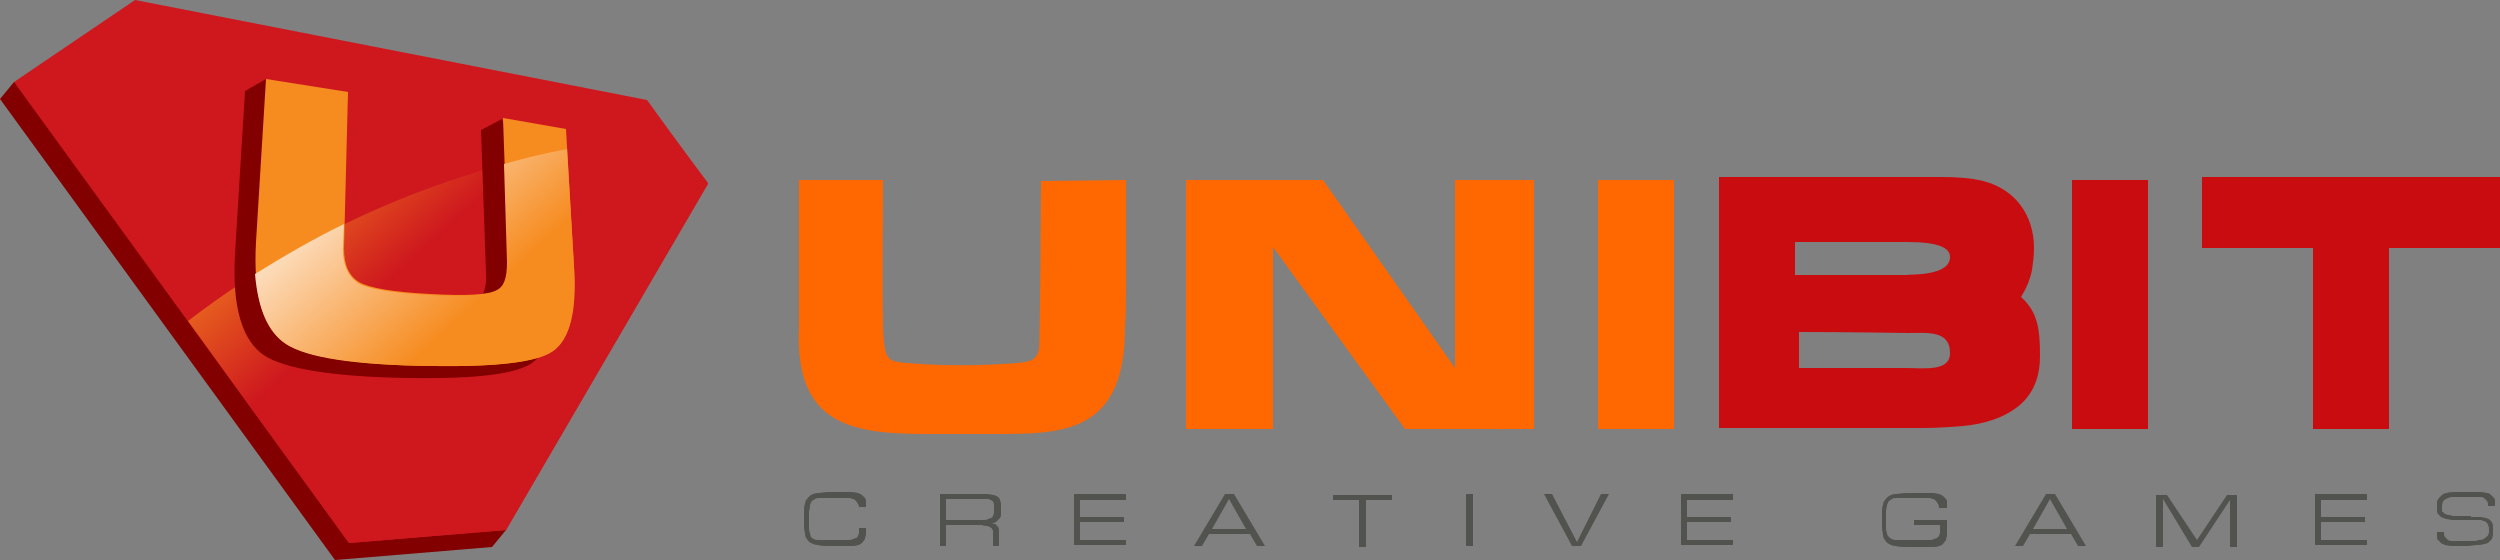
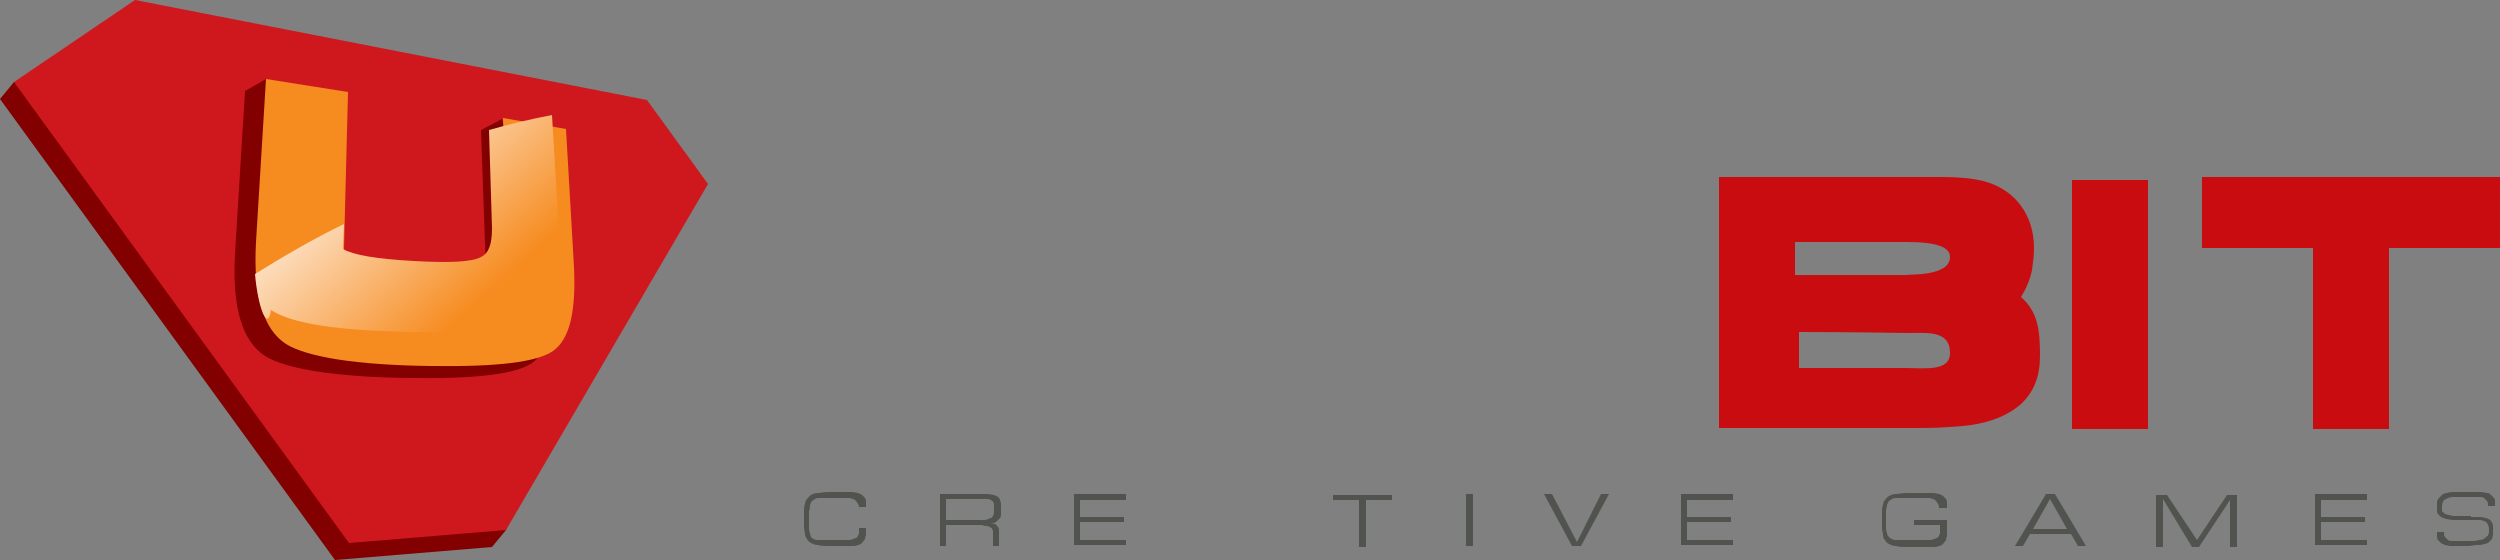
<svg xmlns="http://www.w3.org/2000/svg" version="1.1" id="Layer_1" x="0px" y="0px" viewBox="0 0 250 56" style="enable-background:new 0 0 250 56;" xml:space="preserve">
  <rect x="0" y="0" width="250" height="56" fill="#808080" stroke="none" />
  <style type="text/css">
	.st0{fill:#50534E;}
	.st1{fill-rule:evenodd;clip-rule:evenodd;fill:#FF6700;}
	.st2{fill-rule:evenodd;clip-rule:evenodd;fill:#C90C0F;}
	.st3{fill-rule:evenodd;clip-rule:evenodd;fill:#820000;}
	.st4{fill-rule:evenodd;clip-rule:evenodd;fill:#CE181E;}
	.st5{fill:url(#SVGID_1_);}
	.st6{fill-rule:evenodd;clip-rule:evenodd;fill:#F68B1F;}
	.st7{fill:url(#SVGID_2_);}
</style>
  <path class="st0" d="M85.9,51c0-0.3,0-0.5-0.1-0.6c-0.1-0.2-0.2-0.3-0.3-0.4c-0.1-0.1-0.3-0.1-0.5-0.2c-0.2,0-0.5,0-0.8,0h-1.5  c-0.3,0-0.5,0-0.7,0c-0.2,0-0.4,0-0.5,0.1c-0.1,0.1-0.2,0.1-0.3,0.2c-0.1,0.1-0.1,0.2-0.2,0.4c0,0.2,0,0.4-0.1,0.6  c0,0.2,0,0.5,0,0.8c0,0.3,0,0.6,0,0.8c0,0.2,0,0.4,0.1,0.6c0,0.2,0.1,0.3,0.1,0.4c0.1,0.1,0.2,0.2,0.3,0.2c0.1,0.1,0.3,0.1,0.5,0.1  c0.2,0,0.4,0,0.7,0h1.5c0.3,0,0.5,0,0.7,0c0.2,0,0.3,0,0.5-0.1c0.1,0,0.2-0.1,0.3-0.1s0.1-0.1,0.2-0.2c0-0.1,0.1-0.2,0.1-0.3  c0-0.1,0-0.3,0-0.5h0.7c0,0.2,0,0.4,0,0.6c0,0.2-0.1,0.3-0.1,0.5c-0.1,0.1-0.2,0.3-0.3,0.4c-0.1,0.1-0.3,0.2-0.4,0.2  c-0.2,0.1-0.4,0.1-0.6,0.1c-0.2,0-0.5,0-0.9,0h-1.5c-0.4,0-0.7,0-1-0.1c-0.3,0-0.5-0.1-0.7-0.2c-0.2-0.1-0.3-0.2-0.4-0.4  c-0.1-0.1-0.2-0.3-0.2-0.5c0-0.2-0.1-0.4-0.1-0.7c0-0.3,0-0.5,0-0.8s0-0.6,0-0.8c0-0.3,0-0.5,0.1-0.7c0-0.2,0.1-0.4,0.2-0.5  c0.1-0.1,0.2-0.3,0.4-0.4c0.2-0.1,0.4-0.2,0.7-0.2c0.3,0,0.6-0.1,1-0.1h1.5c0.3,0,0.6,0,0.9,0c0.2,0,0.5,0.1,0.6,0.1  c0.2,0.1,0.3,0.1,0.4,0.2c0.1,0.1,0.2,0.2,0.3,0.3c0.1,0.1,0.1,0.3,0.1,0.4c0,0.2,0,0.3,0,0.5H85.9z" />
  <path class="st0" d="M100,54.6h-0.7v-1c0-0.2,0-0.3,0-0.4c0-0.1,0-0.2-0.1-0.3c0-0.1-0.1-0.1-0.2-0.2c-0.1,0-0.2-0.1-0.3-0.1  c-0.1,0-0.3,0-0.5-0.1c-0.2,0-0.4,0-0.7,0h-2.9v2.1H94v-5.2h3.7c0.4,0,0.7,0,1,0c0.3,0,0.5,0.1,0.7,0.1c0.2,0.1,0.3,0.1,0.4,0.2  c0.1,0.1,0.2,0.2,0.2,0.3c0,0.1,0.1,0.2,0.1,0.4c0,0.1,0,0.3,0,0.5c0,0.2,0,0.4,0,0.6c0,0.2-0.1,0.3-0.2,0.4  c-0.1,0.1-0.2,0.2-0.3,0.3c-0.1,0.1-0.3,0.1-0.5,0.1c0.2,0,0.3,0.1,0.4,0.1s0.2,0.2,0.3,0.3c0.1,0.1,0.1,0.2,0.1,0.4  c0,0.1,0,0.3,0,0.5V54.6z M94.6,52h3c0.3,0,0.5,0,0.7,0c0.2,0,0.4,0,0.5-0.1c0.1,0,0.2-0.1,0.3-0.1c0.1,0,0.1-0.1,0.2-0.2  c0-0.1,0.1-0.2,0.1-0.3c0-0.1,0-0.3,0-0.4c0-0.1,0-0.3,0-0.4c0-0.1,0-0.2-0.1-0.3c0-0.1-0.1-0.1-0.2-0.2c-0.1,0-0.2-0.1-0.3-0.1  c-0.1,0-0.3,0-0.5,0c-0.2,0-0.4,0-0.7,0h-3V52z" />
  <path class="st0" d="M107.4,54.6v-5.2h5.2V50h-4.6v1.7h4.4v0.5h-4.4v1.8h4.6v0.5H107.4z" />
-   <path class="st0" d="M125,53.4h-4.1l-0.7,1.2h-0.8l3.1-5.2h0.9l3.1,5.2h-0.8L125,53.4z M124.6,52.9l-1.7-3l-1.7,3H124.6z" />
  <path class="st0" d="M139.2,49.4V50h-2.6v4.7h-0.7V50h-2.6v-0.5H139.2z" />
  <path class="st0" d="M146.6,49.4h0.7v5.2h-0.7V49.4z" />
  <path class="st0" d="M160.1,49.4h0.8l-2.8,5.2h-0.9l-2.8-5.2h0.8l2.5,4.8L160.1,49.4z" />
  <path class="st0" d="M168.1,54.6v-5.2h5.2V50h-4.6v1.7h4.4v0.5h-4.4v1.8h4.6v0.5H168.1z" />
  <path class="st0" d="M193.9,51c0-0.3,0-0.5-0.1-0.6c-0.1-0.2-0.2-0.3-0.3-0.4c-0.1-0.1-0.3-0.1-0.5-0.2c-0.2,0-0.5,0-0.8,0h-1.8  c-0.3,0-0.5,0-0.7,0c-0.2,0-0.4,0-0.5,0.1c-0.1,0.1-0.2,0.1-0.3,0.2c-0.1,0.1-0.1,0.2-0.2,0.4c0,0.2-0.1,0.4-0.1,0.6  c0,0.2,0,0.5,0,0.8c0,0.3,0,0.6,0,0.8c0,0.2,0,0.4,0.1,0.6c0,0.2,0.1,0.3,0.2,0.4c0.1,0.1,0.2,0.2,0.3,0.2c0.1,0.1,0.3,0.1,0.5,0.1  c0.2,0,0.4,0,0.7,0h1.8c0.3,0,0.5,0,0.7,0c0.2,0,0.3,0,0.5-0.1c0.1,0,0.2-0.1,0.3-0.1c0.1-0.1,0.1-0.1,0.2-0.2  c0-0.1,0.1-0.2,0.1-0.3c0-0.1,0-0.3,0-0.5v-0.3h-2.6V52h3.3v0.9c0,0.2,0,0.4,0,0.6c0,0.2-0.1,0.3-0.1,0.5c-0.1,0.1-0.2,0.3-0.3,0.4  c-0.1,0.1-0.3,0.2-0.4,0.2c-0.2,0.1-0.4,0.1-0.6,0.1c-0.2,0-0.5,0-0.9,0h-1.8c-0.4,0-0.7,0-1-0.1c-0.3,0-0.5-0.1-0.7-0.2  c-0.2-0.1-0.3-0.2-0.4-0.4c-0.1-0.1-0.2-0.3-0.2-0.5c0-0.2-0.1-0.4-0.1-0.7c0-0.3,0-0.5,0-0.8s0-0.6,0-0.8c0-0.3,0-0.5,0.1-0.7  c0-0.2,0.1-0.4,0.2-0.5c0.1-0.1,0.2-0.3,0.4-0.4c0.2-0.1,0.4-0.2,0.7-0.2c0.3,0,0.6-0.1,1-0.1h1.8c0.3,0,0.6,0,0.9,0  c0.2,0,0.5,0.1,0.6,0.1c0.2,0.1,0.3,0.1,0.4,0.2c0.1,0.1,0.2,0.2,0.3,0.3c0.1,0.1,0.1,0.3,0.1,0.4c0,0.2,0,0.3,0,0.5H193.9z" />
  <path class="st0" d="M207.1,53.4h-4.1l-0.7,1.2h-0.8l3.1-5.2h0.9l3.1,5.2h-0.8L207.1,53.4z M206.7,52.9l-1.7-3l-1.7,3H206.7z" />
  <path class="st0" d="M216.3,49.9v4.8h-0.7v-5.2h1.1l3,4.5l3-4.5h1v5.2h-0.7v-4.7l-3.1,4.7h-0.7L216.3,49.9z" />
  <path class="st0" d="M231.5,54.6v-5.2h5.2V50h-4.6v1.7h4.4v0.5h-4.4v1.8h4.6v0.5H231.5z" />
  <path class="st0" d="M247.1,51.7c0.4,0,0.7,0,0.9,0c0.3,0,0.5,0.1,0.6,0.1c0.2,0.1,0.3,0.1,0.4,0.2c0.1,0.1,0.2,0.2,0.2,0.3  c0.1,0.1,0.1,0.2,0.1,0.4c0,0.1,0,0.3,0,0.4c0,0.2,0,0.3,0,0.4c0,0.1-0.1,0.3-0.1,0.4c-0.1,0.1-0.2,0.2-0.3,0.3  c-0.1,0.1-0.3,0.2-0.5,0.2c-0.2,0.1-0.4,0.1-0.7,0.1c-0.3,0-0.6,0.1-0.9,0.1H246c-0.3,0-0.6,0-0.9,0c-0.2,0-0.5-0.1-0.6-0.1  c-0.2-0.1-0.3-0.1-0.4-0.2c-0.1-0.1-0.2-0.2-0.3-0.3c-0.1-0.1-0.1-0.2-0.1-0.4c0-0.1,0-0.3,0-0.4h0.7c0,0.2,0,0.4,0.1,0.5  c0.1,0.1,0.2,0.2,0.3,0.3c0.1,0.1,0.3,0.1,0.5,0.1c0.2,0,0.5,0,0.8,0h0.9c0.4,0,0.7,0,0.9-0.1c0.3,0,0.5-0.1,0.6-0.2  s0.3-0.2,0.3-0.3c0.1-0.1,0.1-0.3,0.1-0.5c0-0.2,0-0.3-0.1-0.5c0-0.1-0.1-0.2-0.2-0.3c-0.1-0.1-0.3-0.1-0.5-0.2c-0.2,0-0.5,0-0.9,0  h-0.9c-0.4,0-0.7,0-1,0c-0.3,0-0.5-0.1-0.7-0.1c-0.2-0.1-0.3-0.1-0.5-0.2c-0.1-0.1-0.2-0.2-0.3-0.3c-0.1-0.1-0.1-0.2-0.1-0.4  c0-0.1,0-0.3,0-0.4c0-0.2,0-0.3,0-0.4c0-0.1,0.1-0.3,0.2-0.4c0.1-0.1,0.2-0.2,0.3-0.3c0.1-0.1,0.3-0.2,0.5-0.2  c0.2-0.1,0.5-0.1,0.8-0.1s0.6,0,1,0h0.7c0.3,0,0.6,0,0.9,0c0.2,0,0.5,0.1,0.6,0.1c0.2,0,0.3,0.1,0.4,0.2c0.1,0.1,0.2,0.2,0.3,0.3  c0.1,0.1,0.1,0.2,0.1,0.4c0,0.1,0,0.3,0,0.4h-0.7c0-0.2,0-0.4-0.1-0.5c-0.1-0.1-0.2-0.2-0.3-0.3c-0.1-0.1-0.3-0.1-0.5-0.1  c-0.2,0-0.5,0-0.8,0h-0.7c-0.4,0-0.8,0-1.1,0c-0.3,0-0.5,0.1-0.7,0.2c-0.2,0.1-0.3,0.2-0.3,0.3c-0.1,0.1-0.1,0.3-0.1,0.5  c0,0.1,0,0.2,0,0.3c0,0.1,0,0.2,0.1,0.2c0.1,0.1,0.1,0.1,0.2,0.2c0.1,0,0.2,0.1,0.4,0.1c0.1,0,0.3,0.1,0.5,0.1c0.2,0,0.5,0,0.8,0  H247.1z" />
-   <path class="st1" d="M112.6,18v10.8c0,1.4,0,2.7-0.1,3.9c0,10.7-6.2,10.7-13.2,10.7h-6.2c-7.4,0-13.7-0.5-13.2-10.7  c0-1.2,0-2.5,0-3.9V18h8.4c0,4.9-0.1,9.7,0,14.6c0,1,0.1,1.7,0.2,2.3c0.2,1.2,0.9,1.3,2.2,1.4c3.4,0.3,7.4,0.3,11,0  c1.1-0.1,2-0.2,2.2-1.4l0,0l0,0c0.1-0.5,0.2-15.8,0.2-16.8 M127.2,42.9h-8.6V18h3h0.2h0.4h10.1l13.2,18.8V18h7.9v24.9h-3V43  l-0.1-0.1h-9.8l-13.2-18.2V42.9z M159.8,18h7.6v24.9h-7.6V18z" />
  <path class="st2" d="M171.9,42.9V17.7h22.2c1.6,0,3,0.1,4.2,0.4c3.2,0.8,5.1,3.4,5.1,6.7c0,0.8-0.1,1.5-0.2,2.2  c-0.2,1-0.6,1.9-1.1,2.7c1.7,1.5,1.9,3.3,1.9,5.9c0,2-0.6,3.6-1.9,4.8c-1.6,1.4-3.7,2-5.8,2.2c-1.2,0.1-2.6,0.2-4.1,0.2H171.9z   M195,25.7c0-0.9-1.1-1.5-4.3-1.5l-11.2,0v3.3h11.2C190.7,27.4,195,27.7,195,25.7z M190.8,33.3c0,0-6-0.1-10.9-0.1v3.6  c1.2,0,10.5,0,10.5,0c2,0,4.6,0.4,4.6-1.5C195,33,192.7,33.3,190.8,33.3z M207.2,18h7.6v24.9h-7.6V18z M250,17.7v7.1h-11.1v18.1  h-7.6V24.8h-11.1v-7.1H250z" />
  <path class="st3" d="M49.2,54.7l1.4-1.7l12.7-41.2L1.4,8.2L0,9.9L33.5,56L49.2,54.7z" />
  <path class="st4" d="M50.6,53l20.2-34.6L64.7,10L13.5,0L1.4,8.2l33.5,46.1L50.6,53z" />
  <linearGradient id="SVGID_1_" gradientUnits="userSpaceOnUse" x1="65.679" y1="8.022" x2="30.797" y2="46.453" gradientTransform="matrix(1 0 0 -1 0 58)">
    <stop offset="0" style="stop-color:#CE181E" />
    <stop offset="0.66" style="stop-color:#CE181E" />
    <stop offset="1" style="stop-color:#F68B1F" />
  </linearGradient>
-   <path class="st5" d="M50.6,53l-15.7,1.3L18.8,32.1c13.9-10.7,30.7-17.2,48.4-18.6l3.6,4.8L50.6,53z" />
  <path class="st3" d="M24.5,9.1l-1,16.3c-0.3,5.3,0.7,8.7,3,10.2c2.1,1.3,7,2.1,14.4,2.2c6.8,0.1,10.7-0.4,12.3-1.5  c1.7-1.2,2.3-4,2.1-8.4l-5.1-16L48.1,13l0.5,14.3c0.1,1.5-0.3,2.5-1.1,2.9c-0.9,0.5-3.1,0.6-6.7,0.4c-3.7-0.2-6.1-0.6-7.1-1.2  c-1-0.6-1.5-1.7-1.5-3.4L26.6,7.9L24.5,9.1z" />
  <path class="st6" d="M26.6,7.9l-1,16.3c-0.3,5.3,0.7,8.7,3,10.2c2.1,1.3,7,2.1,14.4,2.2c6.8,0.1,10.7-0.4,12.3-1.5  c1.7-1.2,2.3-4,2.1-8.4l-0.8-13.8l-6.3-1.1l0.5,14.3c0.1,1.5-0.3,2.5-1.1,2.9c-0.9,0.5-3.1,0.6-6.7,0.4c-3.7-0.2-6.1-0.6-7.1-1.2  c-1-0.6-1.5-1.7-1.5-3.4l0.4-15.6L26.6,7.9z" />
  <linearGradient id="SVGID_2_" gradientUnits="userSpaceOnUse" x1="53.793" y1="20.898" x2="31.402" y2="45.571" gradientTransform="matrix(1 0 0 -1 0 58)">
    <stop offset="0" style="stop-color:#F68B1F" />
    <stop offset="0.27" style="stop-color:#F68B1F" />
    <stop offset="1" style="stop-color:#FFFFFF" />
  </linearGradient>
-   <path class="st7" d="M25.5,27.4c2.9-1.8,5.8-3.5,8.9-5l-0.1,2.5c0,1.6,0.5,2.7,1.5,3.4c1,0.6,3.4,1,7.1,1.2c3.6,0.2,5.8,0.1,6.7-0.4  c0.8-0.4,1.1-1.3,1.1-2.9l-0.3-9.8c2.1-0.6,4.2-1.1,6.3-1.5l0.7,11.8c0.3,4.4-0.4,7.2-2.1,8.4c-1.5,1.1-5.5,1.6-12.3,1.5  c-7.4-0.1-12.3-0.8-14.4-2.2C26.8,33.2,25.8,30.9,25.5,27.4z" />
+   <path class="st7" d="M25.5,27.4c2.9-1.8,5.8-3.5,8.9-5l-0.1,2.5c1,0.6,3.4,1,7.1,1.2c3.6,0.2,5.8,0.1,6.7-0.4  c0.8-0.4,1.1-1.3,1.1-2.9l-0.3-9.8c2.1-0.6,4.2-1.1,6.3-1.5l0.7,11.8c0.3,4.4-0.4,7.2-2.1,8.4c-1.5,1.1-5.5,1.6-12.3,1.5  c-7.4-0.1-12.3-0.8-14.4-2.2C26.8,33.2,25.8,30.9,25.5,27.4z" />
</svg>